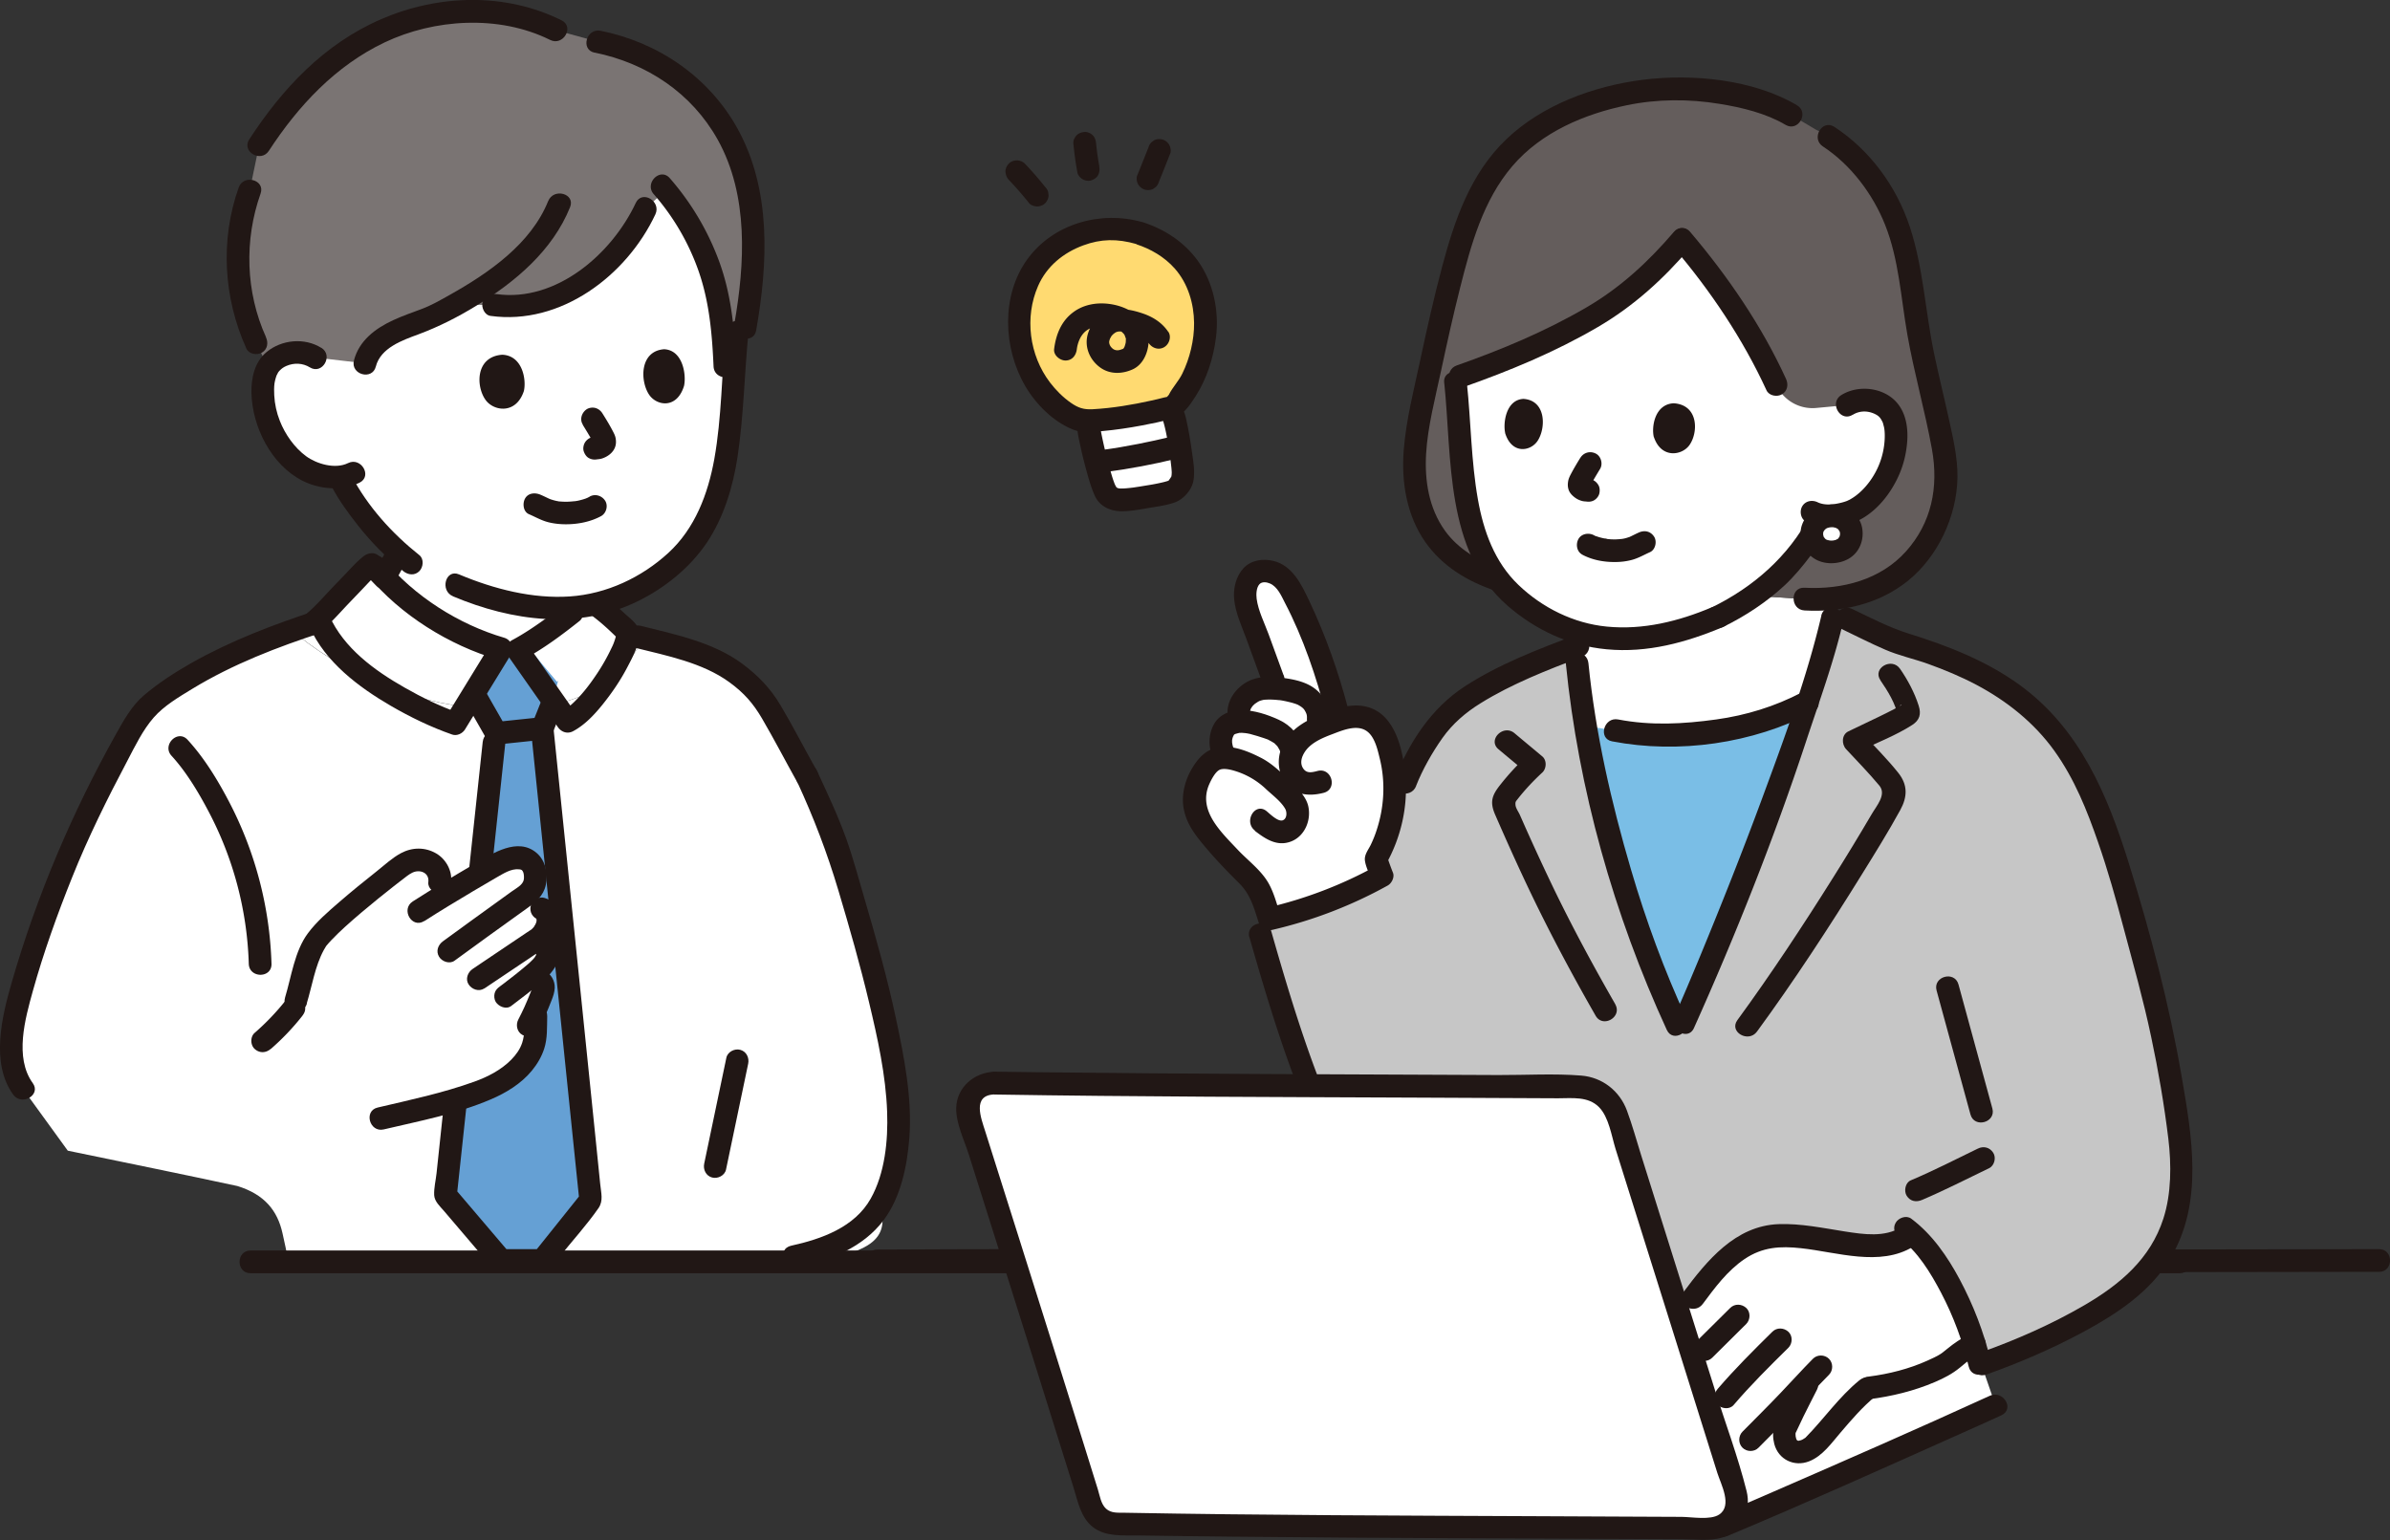
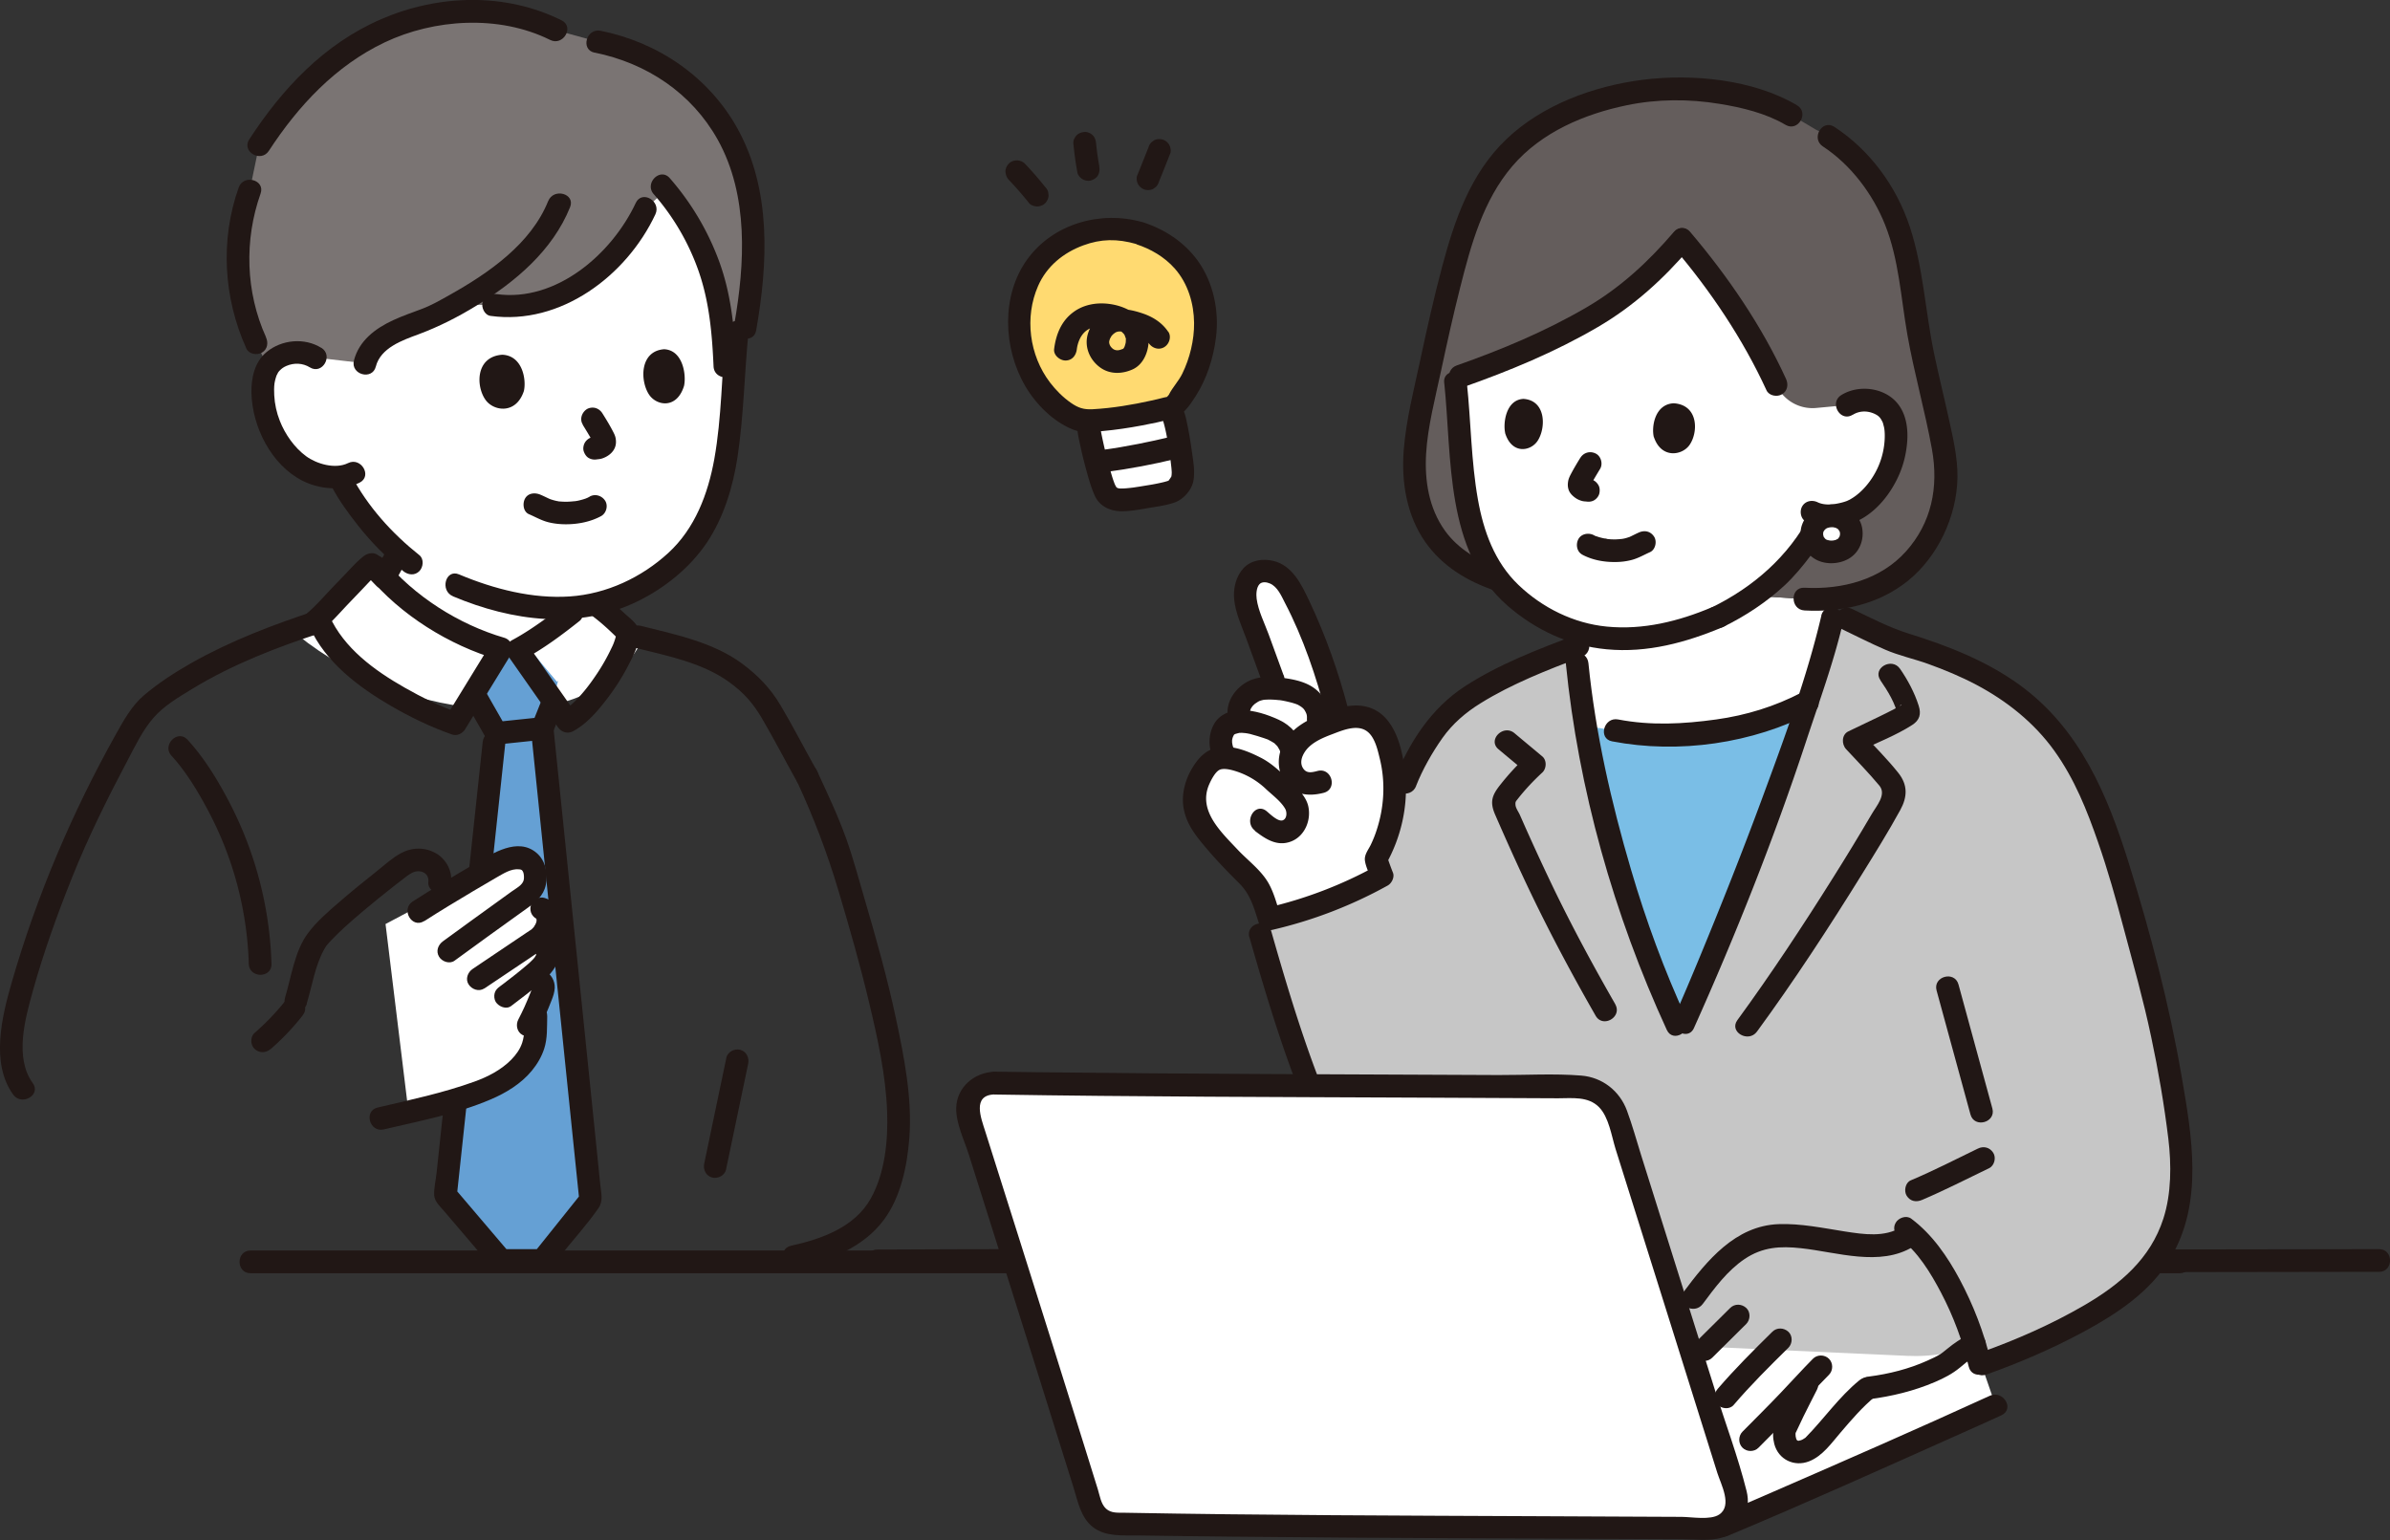
<svg xmlns="http://www.w3.org/2000/svg" id="_レイヤー_2" viewBox="0 0 260.92 168.15">
  <rect x="0" y="0" width="260.92" height="168.15" fill="#333333" stroke="none" />
  <defs>
    <style>.cls-1{fill:none}.cls-4{fill:#fff}.cls-9{fill:#211715}</style>
  </defs>
  <g id="_講師推し">
    <g id="group">
      <path class="cls-4" d="M80.49 36.19c-.37 3.66-.58 7.32-.85 10.69-.47 5.84-2.08 11.16-6.07 14.62-3.14 2.73-4.2 4.13-7.99 4.6.02.06.28.49.28.49.55 1.22.35 1.7 1.62 2.11.93.39 1.09 1.15 2.43 1.59-1.44 2.57-3.73 4.46-6.22 5.58-2.7 1.22-5.65 1.58-8.56 1.58-7.59-.01-15.15-2.56-21.53-7.26l-1.1-.86c.43-.18.83-.36 1.2-.54 2.22-1.09 2.84-1.93 4.12-4.04.48-.79 2.28-2.67 3.19-2.81 2.01-.3 2.3-1.34 1.04-3.04-1.19-1.23-2.21-2.51-3.18-3.85 0 0-1.1-1.59-1.57-2.51 0 0-.09-.21-.21-.5-1.43.12-2.94-.35-3.56-.7-2.09-1.18-3.11-2.93-3.78-4.2-.95-1.79-1.45-4.82-.69-6.62.25-.6.89-1.66 2.71-1.99.84-.15 1.86-.05 2.69.51 0 0-7.45-24.8 29.78-24.8 18.46 0 16.25 21.95 16.25 21.95z" />
      <path d="M72.66 20.8l-2.18 1.97c-2.77 6.03-9.64 11.57-16.6 10.52h-4.21c-.88.49-1.76.95-2.6 1.37-2.62 1.01-6.58 2.05-7.22 5.01l-5.39-.63c-.83-.56-1.85-.66-2.69-.51-1.46.27-2.16 1-2.51 1.59l-1.28-2.69c-2.38-5.14-2.65-11.3-.72-16.63l1.03-4.95c3.27-5.06 7.39-9.51 12.87-12.18.58-.28 1.17-.54 1.77-.78C48.51.68 55.27.52 60.7 3.3l4.55 1.25c7.26 1.4 12.66 6 15.25 12.28 2.2 5.33 2.08 12.16.87 18.91h-2.49c-.06-.6-.13-1.19-.23-1.79-.8-5.05-3.05-9.85-6.39-13.63" fill="#7a7473" />
      <path class="cls-9" d="M34.94 68.99c1.13-.89 2.09-2.02 3.08-3.06.64-.67 1.29-1.34 1.93-2.02.47-.5.93-.99 1.47-1.41h-1.75c.47.49.95.98 1.42 1.46.54.56 1.57.45 1.94-.25.44-.82.89-1.64 1.33-2.45.32-.59.15-1.35-.44-1.69s-1.37-.15-1.69.44c-.44.82-.89 1.64-1.33 2.45l1.94-.25c-.47-.49-.95-.98-1.42-1.46-.51-.52-1.23-.41-1.75 0s-.98.88-1.43 1.36c-.65.7-1.32 1.38-1.98 2.07-.99 1.04-1.95 2.17-3.08 3.06-.52.42-.43 1.32 0 1.75.52.52 1.22.42 1.75 0zm29.41-14.75l-.3.15c-.17.08.02-.04.06-.02-.02 0-.14.05-.17.06-.25.09-.51.16-.77.22-.13.03-.26.05-.39.07-.03 0-.25.04-.08.01s-.05 0-.08 0c-.28.03-.57.05-.85.05-.26 0-.52-.02-.79-.04-.21-.02.04-.01.05 0 0 0-.17-.03-.18-.03-.12-.02-.24-.05-.35-.08s-.22-.06-.33-.1c-.03 0-.29-.11-.15-.05.13.05-.09-.04-.11-.05-.3-.14-.6-.29-.91-.42-.59-.25-1.35-.2-1.69.44-.28.53-.19 1.42.44 1.69.68.29 1.33.67 2.05.86.64.17 1.32.24 1.98.24 1.31 0 2.68-.26 3.84-.89.57-.31.8-1.14.44-1.69s-1.09-.78-1.69-.44zM57.19 42.7c.29-1.2-.12-3.88-2.36-3.97-2.94.21-2.89 3.48-1.8 4.96.89 1.21 3.31 1.57 4.16-.99zm17.49-.58c.26-1.2-.13-3.9-2.18-3.99-2.69.2-2.63 3.49-1.63 4.97.82 1.21 3.03 1.59 3.81-.98zm-11.06 4.26c.21.34.42.68.62 1.02.22.37.44.74.62 1.13l-.12-.3a.9.9 0 01.08.28l-.04-.33v.13l.04-.33s-.01.06-.02.08l.12-.3s-.02.05-.04.08l.19-.25c-.07.09-.15.16-.24.23l.25-.19c-.07.05-.15.1-.23.13l.3-.12c-.1.04-.21.06-.32.08l.33-.04c-.19.02-.38.04-.57.08-.29.05-.6.32-.74.57-.16.27-.22.66-.12.95s.28.59.57.74c.31.16.61.19.95.12.03 0 .06 0 .09-.01l-.33.04c.26-.03.52-.04.77-.13.37-.13.71-.33.98-.61.43-.45.56-.98.45-1.58-.05-.3-.2-.57-.34-.84-.34-.65-.72-1.27-1.11-1.89-.17-.27-.43-.48-.74-.57s-.69-.04-.95.12c-.55.35-.82 1.11-.44 1.69z" />
      <path class="cls-9" d="M45.78 60.61c-2.99-2.38-5.63-5.3-7.41-8.68-.31-.59-1.14-.77-1.69-.44-.6.35-.76 1.1-.44 1.69.78 1.48 1.79 2.85 2.81 4.15 1.46 1.86 3.13 3.55 4.98 5.03.52.42 1.24.51 1.75 0 .43-.43.53-1.33 0-1.75zm3.68 4.5c6.44 2.71 13.74 3.7 20.21.51 2.94-1.45 5.64-3.63 7.48-6.35s2.89-6.14 3.38-9.46c.67-4.5.74-9.09 1.19-13.62.16-1.58-2.32-1.57-2.48 0-.46 4.62-.44 9.37-1.26 13.94-.69 3.81-2.11 7.57-5.02 10.24s-6.73 4.48-10.76 4.75-8.24-.79-12.09-2.41c-1.47-.62-2.11 1.78-.66 2.39z" />
      <path class="cls-9" d="M35.08 37.98c-1.83-1.14-4.32-.91-5.97.45-1.31 1.07-1.69 2.83-1.66 4.45.08 3.7 2.15 7.85 5.54 9.59 1.88.96 4.34 1.18 6.26.23 1.43-.71.17-2.84-1.25-2.14s-3.45.08-4.58-.75c-1.27-.93-2.3-2.4-2.87-3.86-.35-.88-.56-1.84-.61-2.79-.02-.43-.03-.89.03-1.32.03-.18.07-.36.12-.53.03-.11.06-.21.1-.31-.05.1-.05.1 0 0 .16-.34.19-.38.36-.56.21-.21.4-.35.72-.49.84-.36 1.78-.32 2.56.16 1.36.84 2.6-1.3 1.25-2.14zM64.91 5.74c5.68 1.15 10.6 4.41 13.45 9.52 3.38 6.08 2.97 13.53 1.8 20.16-.27 1.56 2.11 2.23 2.39.66 1.29-7.31 1.68-15.36-2.05-22.07-3.13-5.63-8.66-9.39-14.93-10.65-1.56-.31-2.22 2.07-.66 2.39z" />
      <path class="cls-9" d="M71.37 21.2a25.62 25.62 0 014.88 8.35c1.19 3.39 1.49 6.88 1.65 10.45.07 1.59 2.55 1.6 2.48 0-.18-3.89-.51-7.73-1.85-11.41a28.98 28.98 0 00-5.41-9.14c-1.05-1.2-2.8.56-1.75 1.75z" />
      <path class="cls-9" d="M69.41 22.15c-2.6 5.56-8.67 10.86-15.2 9.96-.67-.09-1.32.16-1.52.86-.17.58.2 1.43.86 1.52 7.65 1.06 14.86-4.39 18-11.09.67-1.43-1.46-2.69-2.14-1.25z" />
      <path class="cls-9" d="M59.85 21.94c-1.88 4.69-6.5 7.87-10.74 10.25-1 .56-2.01 1.15-3.09 1.55s-2.08.75-3.08 1.21c-1.94.89-3.75 2.24-4.3 4.41-.39 1.54 2 2.2 2.39.66.52-2.04 2.89-2.87 4.66-3.52 2.22-.83 4.29-1.88 6.31-3.12 4.27-2.62 8.32-6.01 10.24-10.77.59-1.48-1.8-2.12-2.39-.66zM29.04 36.81c-2.23-4.92-2.39-10.61-.59-15.68.53-1.5-1.86-2.15-2.39-.66-2.04 5.73-1.66 12.07.84 17.59.28.61 1.16.75 1.69.44.63-.36.72-1.09.44-1.69zm.31-20.34c3.2-4.91 7.28-9.29 12.64-11.84s12.46-3.06 18.07-.27c1.42.71 2.68-1.43 1.25-2.14-6.15-3.06-13.45-2.83-19.69-.13s-10.81 7.6-14.41 13.13c-.87 1.34 1.27 2.58 2.14 1.25z" />
-       <path class="cls-4" d="M98.08 121.41c-.19-4.31-1.55-10.52-2.24-13.23-1.75-6.83-2.88-10.48-4.36-15.39-.63-2.08-2.23-5.55-3.37-8.03-2.04-3.64-4.35-8.16-5.3-9.11-3.49-3.5-5.33-3.92-10.32-5.38-.47-.14-1.58-.42-2.26-.59-1.41 2.88-3.86 4.99-6.55 6.2-2.7 1.22-5.65 1.58-8.56 1.58-7.59-.01-15.15-2.56-21.53-7.26l-1.19-.94-.51-.4c-6.16 2.19-11.6 4.83-15.43 8.05-1.64 1.37-3.66 5.58-6.08 10.32-3.17 6.19-6 14-7.87 20.23-.87 3.09-2.23 8.55 0 11.43 0 0 2.13 2.93 4.89 6.74 6.43 1.33 12.81 2.63 18.52 3.86 2.96.92 4.37 2.68 4.92 5.15.21.93.43 1.98.67 3.13h52.5c1.65-.35 7.23-.56 7.23-.56 7.17-1.52 4.44-4.75 5.23-6.41.97-2.04 1.63-5.94 1.59-7.36-.02-.67.05-1.35.02-2.02z" />
      <path d="M57.87 138.1c1.87-2.03 4.27-4.75 5.82-6.93.53-.75.99-1.16 1.04-1.72.06-.63-.04-1.22-.13-2.19-1.11-12.05-2.75-30.88-4.87-48.46.03-.71.26-1.41.49-2.1.3-.91.94-2.98.61-2.24-.34-.4-.68-.79-.99-1.17-.55-.66-1.05-1.25-1.39-1.68h-4.14c-.35.43-.84 1.02-1.39 1.68-.22.26-.45.53-.69.81.18.93.53 1.93.75 2.86.04.19.09.36.14.55.1.4.21.81.21 1.22-1.54 16.19-3.52 36.19-4.9 50.04-.05.53-.1 1.08.13 1.57.2.43.54.84.84 1.24 1.75 2.36 3.7 4.56 5.76 6.59.3.29.84.62 1.29.65.5.04 1.09-.33 1.41-.68 0-.01.02-.02.03-.03z" fill="#65a0d4" />
      <path class="cls-9" d="M52.7 80.99l-2.61 24.38c-.61 5.66-1.21 11.31-1.82 16.97-.2 1.91-.41 3.83-.61 5.74-.08.77-.3 1.63-.26 2.41.04.69.63 1.21 1.05 1.7l2.66 3.12 2.39 2.81c.59.69 1.18.74 2.05.74 1.18 0 2.45.14 3.62 0 .94-.11 1.38-.97 1.93-1.66 1.4-1.75 2.96-3.46 4.24-5.3.55-.8.28-1.67.19-2.59l-.52-5.11c-.56-5.44-1.12-10.88-1.67-16.31-.95-9.28-1.9-18.56-2.86-27.85-.02-.17-.03-.33-.05-.5-.16-1.57-2.64-1.59-2.48 0 .6 5.81 1.19 11.62 1.79 17.43.95 9.22 1.89 18.44 2.84 27.66l.66 6.39.36-.88-5.28 6.6.88-.36h-4.49l.88.36c-2.02-2.38-4.05-4.75-6.07-7.13l.36.88c.6-5.56 1.19-11.13 1.79-16.69l2.85-26.64.66-6.17c.17-1.58-2.31-1.57-2.48 0zm16.62-10.27c3.47.87 7.36 1.62 10.3 3.76 1.61 1.17 2.61 2.32 3.58 3.98 1.33 2.28 2.55 4.63 3.83 6.93.78 1.39 2.92.14 2.14-1.25-1.33-2.37-2.57-4.8-3.96-7.14-1.09-1.84-2.45-3.25-4.17-4.53-3.16-2.35-7.32-3.2-11.07-4.14-1.55-.39-2.2 2-.66 2.39zm-29.19-7.9c3.58 4.33 8.9 7.63 14.25 9.2l-.74-1.82c-1.67 2.73-3.34 5.46-5.02 8.18l1.4-.57c-2.03-.71-3.99-1.68-5.85-2.74-3.29-1.87-6.63-4.3-8.22-7.85-.21-.47-.92-.72-1.4-.57-4.69 1.53-9.36 3.31-13.66 5.74-1.81 1.03-3.58 2.17-5.17 3.52-1.33 1.13-2.23 2.75-3.07 4.26-4.76 8.51-8.62 17.59-11.33 26.95-1.09 3.76-2.39 8.92.12 12.39.93 1.28 3.07.04 2.14-1.25-2.03-2.8-.83-7.05.01-10.08 1.17-4.2 2.66-8.34 4.28-12.38 1.75-4.38 3.84-8.59 6.04-12.75.84-1.6 1.68-3.35 2.88-4.72 1.12-1.28 2.74-2.23 4.18-3.11 4.43-2.7 9.32-4.58 14.24-6.18l-1.4-.57c1.71 3.82 5.34 6.55 8.87 8.6 2.12 1.23 4.37 2.32 6.69 3.13.52.18 1.13-.12 1.4-.57 1.67-2.73 3.34-5.46 5.02-8.18.42-.69.01-1.6-.74-1.82-4.97-1.45-9.84-4.54-13.16-8.56-1.02-1.23-2.76.53-1.75 1.75z" />
      <path class="cls-9" d="M27.35 139.01h210.61c1.59 0 1.6-2.48 0-2.48H27.35c-1.59 0-1.6 2.48 0 2.48z" />
      <path class="cls-9" d="M87.01 138.41c3.55-.78 7.22-2.2 9.47-5.21 1.86-2.49 2.55-5.87 2.79-8.91.34-4.37-.56-8.85-1.46-13.1s-2.13-8.64-3.38-12.9c-.66-2.24-1.26-4.51-2.04-6.71-.91-2.54-2.08-5-3.21-7.45-.67-1.45-2.8-.19-2.14 1.25 1.79 3.88 3.26 7.72 4.48 11.81s2.38 8.14 3.36 12.26c.93 3.89 1.83 7.95 1.97 11.96.11 3.12-.24 6.69-1.79 9.45-1.76 3.14-5.38 4.42-8.7 5.15-1.55.34-.9 2.73.66 2.39zm-7.71-22.93c-.81 3.85-1.61 7.71-2.42 11.56-.14.65.19 1.34.86 1.52.61.17 1.38-.21 1.52-.86.81-3.85 1.61-7.71 2.42-11.56.14-.65-.19-1.34-.86-1.52-.61-.17-1.38.21-1.52.86z" />
      <path class="cls-1" d="M28.49 113.78c.08 1.19.58 2.31 1.1 3.38 1.71 3.5 3.8 6.81 6.22 9.86" />
      <path class="cls-9" d="M29.56 114.53c1.24-1.08 2.38-2.27 3.4-3.56.21-.27.36-.52.36-.88 0-.3-.13-.67-.36-.88s-.55-.38-.88-.36c-.31.01-.68.11-.88.36a26.617 26.617 0 01-3.4 3.56c-.49.43-.47 1.32 0 1.75.52.48 1.23.46 1.75 0zm31.98-48.46l-.15.12c-.06.04-.28.21-.02.01-.08.06-.16.12-.24.19-.47.36-.95.72-1.43 1.06-1.22.88-2.48 1.74-3.81 2.45-.56.3-.82 1.16-.44 1.69 1.82 2.6 3.64 5.19 5.45 7.79.39.56 1.06.79 1.69.44 1.26-.68 2.29-1.78 3.18-2.88 1.03-1.28 1.96-2.64 2.72-4.1.57-1.08 1.29-2.41 1.32-3.67.02-.93-1.05-1.66-1.68-2.25-.74-.69-1.53-1.31-2.35-1.9-.54-.4-1.38-.09-1.69.44-.37.63-.1 1.3.44 1.69 1.15.84 2.17 1.81 3.17 2.81l-.36-.88c-.02.27.05-.21 0-.04-.02.08-.03.15-.05.23-.04.17-.09.34-.14.51-.15.46-.23.65-.41 1.01-.45.95-.97 1.87-1.55 2.74s-1.17 1.68-1.86 2.44c-.66.72-1.22 1.27-2 1.7l1.69.44c-1.82-2.6-3.64-5.19-5.45-7.79l-.44 1.69c2.19-1.17 4.21-2.68 6.15-4.22.52-.42.43-1.32 0-1.75-.52-.52-1.22-.42-1.75 0z" />
      <path class="cls-4" d="M42.08 100.89s11.88-6.34 12.67-6.63 2.51-2.41 3.19-.04c.67 2.37-.4 3.46-.4 3.46s1.72.79 1.82 2.62c.1 1.83.35 2.38.3 3.66-.05 1.29-.69 3.32-.54 3.61.15.3-.35 2.87-.59 5.25-.25 2.38-2.38 5.2-5.54 5.89-3.17.69-8.47 2.08-8.47 2.08l-2.43-19.9z" />
      <path class="cls-9" d="M33.49 109.55c.58-1.91.9-4.06 1.86-5.83.07-.13.14-.25.22-.37.12-.2.04-.07.06-.09.17-.21.35-.41.54-.61.48-.51.98-.98 1.49-1.45 1.18-1.07 2.4-2.09 3.63-3.09.55-.45 1.11-.89 1.67-1.33.21-.16.42-.33.63-.49.08-.06.16-.13.25-.19.05-.04.1-.08.15-.11.14-.11-.18.14-.06.04.34-.26.69-.56 1.08-.75.84-.41 1.89.01 1.75 1.04-.08.66.63 1.24 1.24 1.24.74 0 1.15-.57 1.24-1.24.16-1.23-.55-2.51-1.6-3.13-1.22-.72-2.64-.7-3.87-.04-.95.51-1.81 1.31-2.65 1.98-1.39 1.1-2.77 2.22-4.11 3.38-1.2 1.04-2.45 2.11-3.4 3.39-1.45 1.95-1.8 4.74-2.49 7.01-.46 1.53 1.93 2.18 2.39.66zm19.36-1.61c1.14-.77 2.29-1.54 3.43-2.3l2.22-1.49c.47-.31.98-.61 1.38-1.01.69-.69 1.17-1.66 1.18-2.65 0-.52-.14-1.06-.39-1.51-.23-.4-.5-.67-.93-.84-.09-.04-.19-.07-.28-.1-.61-.21-1.38.24-1.52.86-.16.69.21 1.29.86 1.52l.28.1-.55-.32c-.15-.19 0 0 0 .02l.05.09c-.05-.12-.06-.14-.03-.06 0 0 .08.27.03.08s0 .12 0 .14c0 .06-.03.24.02-.03-.01.07-.03.13-.04.2s-.05.13-.06.2c.05-.23 0 .02-.05.09s-.25.38-.1.2c-.1.13-.22.23-.33.35-.13.14.25-.17.07-.05-.41.26-.82.55-1.23.82l-4.18 2.81c-.36.24-.72.48-1.08.73-.54.36-.82 1.11-.44 1.69.34.53 1.12.83 1.69.44z" />
      <path class="cls-9" d="M46.32 100.57c1.75-1.13 3.54-2.2 5.33-3.27.87-.52 1.74-1.03 2.61-1.53.73-.41 1.53-.94 2.4-.86.3.03.35.07.47.34.06.14.11.6.04.85-.14.54-.81.88-1.32 1.24-1.5 1.08-3 2.16-4.5 3.25-.99.72-1.99 1.44-2.98 2.17-.54.39-.81 1.08-.44 1.69.31.53 1.15.84 1.69.44 2.63-1.91 5.25-3.83 7.9-5.71.95-.68 1.81-1.35 2.07-2.57s-.03-2.65-1-3.48c-2.06-1.77-4.83.05-6.73 1.16-2.29 1.34-4.57 2.7-6.8 4.13-1.33.86-.1 3 1.25 2.14zm12.16 3.54c.04.06.07.12.1.18-.06-.15-.07-.16-.03-.04.02.11.02.11 0 0-.01-.11-.02-.11-.01 0 0 .14 0 .1.02-.1-.01.05-.02.1-.04.15-.05.22.13-.23 0-.02-.05.08-.1.17-.15.25-.12.19.18-.21.03-.03-.07.08-.13.16-.21.24-.35.37-.75.7-1.14 1.02-.48.4-.98.8-1.48 1.18-.05.04-.1.08-.16.12-.17.13.26-.2 0 0-.11.08-.22.17-.32.25-.17.13-.35.26-.52.39-.27.2-.48.4-.57.74-.08.3-.04.69.12.95.33.51 1.14.86 1.69.44 1.08-.81 2.15-1.63 3.18-2.5.4-.34.81-.68 1.14-1.09s.64-.84.77-1.36c.18-.7.05-1.4-.3-2.02-.32-.56-1.13-.8-1.69-.44s-.79 1.09-.44 1.69z" />
      <path class="cls-9" d="M58.22 108.12s.22.15.05.01c-.2-.16.07.12-.09-.1s0 0 0 .01c0 0-.12-.31-.07-.15s-.03-.17-.02-.17v.13c0 .05-.02.2.01-.04s0-.07 0-.01c-.08.36-.24.71-.38 1.05-.04.1-.08.2-.12.29-.03.06-.05.12-.08.19-.06.15.1-.22.03-.07l-.3.69c-.21.45-.42.9-.66 1.35-.31.57-.16 1.37.44 1.69.57.3 1.37.17 1.69-.44.57-1.07 1.05-2.19 1.49-3.32.18-.45.33-.89.35-1.38.03-.78-.41-1.52-1.1-1.88-.57-.3-1.37-.17-1.69.44-.3.57-.17 1.37.44 1.69z" />
      <path class="cls-9" d="M57.25 110.96c-.02.96.07 1.95-.24 2.88-.23.71-.67 1.32-1.19 1.85-1.11 1.13-2.57 1.88-4.05 2.41-3.41 1.23-7.01 1.99-10.54 2.82-1.55.36-.89 2.75.66 2.39 3.9-.92 7.98-1.69 11.69-3.28 1.67-.71 3.31-1.71 4.48-3.13.59-.72 1.06-1.51 1.35-2.4.37-1.14.3-2.35.33-3.54.04-1.59-2.44-1.59-2.48 0z" />
    </g>
    <g id="group-2">
      <path class="cls-4" d="M183.04 111.82c-1.82-3.93-2.88-6.47-3.78-9.07-1.81-5.23-6.24-18.83-7.23-32.1.11-.04.21-.08.32-.12 0 0 .79-.52 1.63-1.07 1.46.26 2.99.34 4.62.23.82-.05 1.6-.14 2.37-.27 1.99-.33 4.66-1.24 6.55-2.05a27.08 27.08 0 003.91-2.33l5.57.36c1.22.08 2.37.05 3.46-.08l-.42 2.23c-1.12 4.86-2.76 9.12-4.12 13.27-3.15 9.63-9.83 25.85-12.05 30.79l-.82.21z" />
      <path class="cls-1" d="M203.01 18.45c3.25 3.08 4.81 6.56 5.81 10.81.5 2.14.68 4.34.51 6.52-.19 2.35-.44 7.89-2.23 10.82m-8.12-31.23c-5.45-3.97-10.53-4.98-15.63-4.79-8.07.3-14.6 3.34-19.02 8.4-2.55 2.93-4.41 7.2-5.15 11.02-.69 3.59-.77 9.03.1 13.56" />
      <path class="cls-9" d="M236.96 138.89c6.55 0 13.11-.02 19.66-.03h3.11c1.59 0 1.6-2.48 0-2.48-6.61 0-13.23.02-19.84.03h-2.93c-1.59 0-1.6 2.48 0 2.48zm-141.16.01c4.08 0 8.17-.02 12.25-.04h2.08c1.59 0 1.6-2.48 0-2.48-4.15 0-8.31.02-12.46.04h-1.88c-1.59 0-1.6 2.48 0 2.48z" />
      <path class="cls-4" d="M121.35 54.37c-.4-.22-.62-.51-.8-.96-.7-1.77-1.69-5.98-1.71-6.85 0 0 .01-.25.03-.6 2.99-.12 6.66-.84 8.73-1.41l.3.53c.43.31 1.11 4.54 1.24 6.36.03.38-.03.85-.08.95-.14.31-.61 1.08-1.1 1.26-.93.35-3.51.73-4.83.89-.5.06-1.27.08-1.72-.14l-.06-.03z" />
      <path d="M124.38 25.48c.31.1.63.21.95.34.79.33 2.79 1.19 4.34 3.33 1.36 1.87 1.66 3.72 1.79 4.63.31 2.11-.07 3.76-.32 4.8-.43 1.77-1.09 3-1.31 3.4-.59 1.06-1.23 1.87-1.75 2.43-2.06.62-6.57 1.54-9.9 1.56-2.06-.43-4.45-2.96-5.32-4.59-.63-1.18-1.2-2.44-1.45-3.76-.39-2.05-.14-3.71.01-4.45.21-1.04.72-3.34 2.66-5.26 1.38-1.36 2.92-1.97 3.64-2.24.38-.15 1.12-.42 2.11-.58.39-.06 2.26-.32 4.53.38z" fill="#ffda71" />
      <path class="cls-9" d="M124.06 26.67c1.51.49 3.05 1.35 4.21 2.67 1.42 1.62 2.07 3.79 2.09 5.92.02 1.87-.47 3.87-1.29 5.54-.4.82-1.08 1.51-1.47 2.31-.04.07-.4.38 0 .15-.14.08-.36.1-.52.14-.45.12-.91.23-1.37.33-2.11.47-4.26.83-6.42.95-.98.05-1.57-.14-2.38-.7-.86-.6-1.65-1.39-2.28-2.22-2.26-2.97-2.8-7.12-1.3-10.54.94-2.15 2.76-3.63 4.93-4.43 1.93-.71 3.69-.75 5.82-.14 1.53.44 2.19-1.95.66-2.39-4.56-1.31-9.78.15-12.61 4.08s-2.64 9.65-.19 13.83c1.16 1.98 3.08 3.9 5.23 4.74 1.04.4 2.14.26 3.23.15 1.41-.13 2.82-.34 4.21-.6 1.09-.2 2.18-.43 3.24-.72 1.3-.35 1.98-1.4 2.69-2.5 1.22-1.91 1.93-4.16 2.21-6.4.36-2.87-.27-5.98-1.97-8.35-1.5-2.08-3.63-3.46-6.04-4.24-1.52-.49-2.17 1.9-.66 2.39zm-3.39 24.87c2.64-.35 5.26-.84 7.85-1.48.63-.15 1.07-.9.86-1.52s-.85-1.03-1.52-.86c-1.2.29-2.41.55-3.62.79-.64.12-1.27.24-1.91.35l-.93.15c-.16.02-.32.05-.48.07-.05 0-.52.07-.25.04-.64.09-1.27.51-1.24 1.24.03.6.55 1.33 1.24 1.24z" />
      <path class="cls-9" d="M117.6 46.56c.02.7.19 1.42.34 2.1.2.95.44 1.9.7 2.84.24.88.5 1.77.87 2.6.55 1.23 1.76 1.74 3.05 1.72 1.03-.02 2.08-.23 3.09-.4.86-.14 1.77-.27 2.59-.56.98-.35 1.9-1.39 2.06-2.44s-.03-2.05-.17-3.06-.3-2.02-.51-3.01c-.15-.68-.29-1.67-.85-2.15-.51-.44-1.25-.5-1.75 0-.45.45-.51 1.31 0 1.75-.02-.02-.18-.32-.06-.06-.1-.22-.07-.19 0 0 .09.3.17.59.24.9.18.77.31 1.55.43 2.33.03.17.05.35.08.52 0-.03.05.39.03.22s.03.23.03.21l.12 1.05c.01.16.03.33.03.49 0 .1-.02.23-.01.33-.02-.15-.05.22.03-.02.07-.22-.04.07-.06.1-.04.07-.08.14-.13.21-.14.21-.08.11-.05.07-.02.03-.2.3-.14.17l-.1.06c.13-.05.16-.06.08-.04-.07.03-.15.05-.22.07-.14.04-.28.08-.42.11-.43.1-.87.19-1.3.26l-1.28.21c-.22.03-.45.07-.67.1-.03 0-.25.03-.04 0-.11.02-.22.03-.34.04-.34.04-.87.08-1.1.04a.609.609 0 01-.31-.13c.08.07-.1-.2-.02-.04-.02-.04-.18-.39-.09-.17-.28-.67-.47-1.39-.66-2.09-.25-.9-.48-1.81-.68-2.73-.08-.37-.16-.75-.23-1.13-.02-.14-.04-.28-.07-.42.06.42 0 .02 0-.08-.05-1.59-2.53-1.6-2.48 0zm7.78-30.47c-.41 1.04-.82 2.07-1.24 3.1-.11.28-.02.71.12.95s.44.5.74.57c.32.07.67.06.95-.12l.25-.19c.15-.15.26-.34.32-.55.42-1.03.83-2.06 1.24-3.1.11-.28.02-.7-.12-.95s-.44-.5-.74-.57c-.32-.07-.67-.06-.95.12l-.25.19c-.15.15-.26.34-.32.55zm-5.36 2.09c-.1-.53-.18-1.06-.25-1.59l.04.33c-.06-.42-.1-.84-.15-1.27-.03-.34-.12-.63-.36-.88-.21-.21-.57-.38-.88-.36s-.65.12-.88.36c-.21.23-.39.55-.36.88.1 1.07.25 2.13.44 3.18.05.29.32.6.57.74.27.16.66.22.95.12s.59-.28.74-.57c.16-.31.19-.61.12-.95zm-5.91 2.24a38.6 38.6 0 00-2.22-2.55c-.22-.23-.56-.36-.88-.36s-.67.13-.88.36-.38.55-.36.88.13.63.36.88a38.6 38.6 0 012.22 2.55c.19.23.59.36.88.36.3 0 .67-.13.88-.36s.38-.55.36-.88l-.04-.33a1.23 1.23 0 00-.32-.55zm13.45 15.84c-.69-1.04-1.7-1.67-2.87-2.06s-2.59-.68-3.76-.19c-1.01.42-1.8 1.32-2.14 2.36-.46 1.41.13 2.88 1.3 3.74 1.06.78 2.41.74 3.56.22s1.71-1.85 1.75-3.08c.06-2.44-2.17-3.8-4.33-4.07-1.32-.17-2.72.06-3.82.85-1.37.97-1.97 2.47-2.17 4.09-.08.66.63 1.24 1.24 1.24.74 0 1.16-.57 1.24-1.24.08-.63.34-1.36.83-1.84s1.18-.68 1.84-.68c.16 0 .32 0 .48.02.08 0 .16.01.24.02-.06 0-.2-.04.04.01.32.07.64.14.95.27-.2-.08.21.11.24.13.07.04.32.21.26.16-.05-.04.2.19.25.25.13.14-.09-.14.01.01.05.08.1.16.14.24-.11-.2.05.18.07.24.01.04.02.23 0 .03v.19c0 .03-.02.3 0 .16s-.02.11-.03.14c-.02.09-.04.17-.07.25 0 .03-.1.27-.05.15-.07.16-.22.27 0 .12a.9.9 0 01-.28.14c-.32.12-.51.15-.76.07-.15-.05-.28-.14-.43-.32-.15-.19-.23-.43-.19-.64.01-.07.13-.39.07-.26s.13-.22.16-.27c.02-.03.16-.21.07-.1-.08.1.05-.05.06-.05l.17-.17c-.15.13.14-.08.15-.09 0 0 .18-.08.08-.05-.09.04.2-.05.23-.06-.15.03.08 0 .09 0 .1 0 .2 0 .31.02.44.05.88.15 1.31.28s.63.2.99.42c.07.05.15.09.22.14.07.05.07.05 0 0l.1.08.18.18c.16.17-.03-.06.12.15.37.55 1.09.8 1.69.44.55-.32.82-1.14.44-1.69z" />
      <path d="M187.63 79.76l-.46.06c-3.61.64-7.3.63-10.85-.08 0 0-1.46-.21-3.04-.44l-.18-.03c1.72 10.17 4.74 19.39 6.16 23.48.9 2.59 1.95 5.12 3.76 9.02l.84-.16c2.22-4.94 8.9-21.16 12.05-30.79.45-1.37.92-2.74 1.4-4.15-3 1.59-6.28 2.62-9.68 3.08z" fill="#7abee6" />
      <path d="M172.18 72.4c1.23 12.69 5.35 25.35 7.08 30.35.9 2.59 1.95 5.12 3.76 9.02l.84-.16c2.22-4.94 8.9-21.16 12.05-30.79 1.42-4.34 3.15-8.8 4.27-13.93.69.33 1.39.66 1.39.66l4.98 2.37c7.93 2.32 14.51 5.24 19.02 11.75 4.09 5.91 6.68 16.45 7.84 20.73 1.19 4.42 2.44 8.89 3.31 14 .48 2.66 1.38 8.05 1.43 10.05.05 1.6-.23 5.18-.68 6.63-.78 2.5-2.02 5.19-5.21 7.75-4.52 3.63-11.8 6.66-15.76 8.06h-35.88s-12.22-10.03-22.8-18.73c-8.09-6.64-15.22-12.5-15.22-12.5-1.9-5.02-3.55-10.56-5-15.64l15.8-16.53c.61-1.62 1.8-3.45 2.46-4.67.89-1.63 2.69-3.4 3.81-4.21 3.17-2.32 8.51-4.49 12.36-5.95.08 1.01.15 1.75.15 1.75" fill="#c6c6c6" />
      <path d="M163.48 63.27c-3.5-1.16-5.99-3.03-7.52-5.87-1.94-3.64-1.78-7.71-.97-11.75.95-4.69 2.15-10.34 3.33-14.99 1.82-7.1 3.36-10.85 6.99-14.57 3.25-2.97 9.98-6.52 18.02-6.36 4.91.1 8.35 1.06 11.64 2.48l.59.35s1.1.65 2.73 1.62c4.3 2.06 7.03 6.4 8.34 9.21 1.74 3.75 2.09 9.26 2.92 13.57.99 5.12 2.05 8.63 2.75 12.93.45 2.82-.04 6.28-1.99 9.37-2.64 4.18-7.15 6.54-13.32 6.14l-33.51-2.14z" fill="#645d5c" />
      <path class="cls-4" d="M187.51 67.37c-1.89.82-4.56 1.72-6.55 2.05-.77.13-1.56.22-2.37.27-5.09.32-9.26-1.12-13.15-4.46-3.71-3.19-5.23-8.12-5.69-13.53-.28-3.28-.5-6.86-.9-10.43 4.11-1.44 7.13-2.55 11.61-4.82 6.42-3.25 9.24-5.66 13.16-10.27 3.1 3.62 7.78 10.26 10.29 15.81a4.34 4.34 0 004.38 2.55l3.33-.31c.77-.52 1.71-.62 2.49-.48 1.69.3 2.29 1.28 2.53 1.84.71 1.67.26 4.49-.61 6.15-.62 1.17-1.55 2.8-3.49 3.91-.61.35-2.15.82-3.55.64l-.28.54c-.41.8-1.36 2.2-1.36 2.2-.98 1.37-2.02 2.66-3.29 3.91 0 0-2.62 2.54-6.54 4.44m20.91 80.66c-6.67-.3-16.79-.76-23.99-1.09 1.95 6.23 3.8 12.13 5.08 16.21.43 1.38-.24 2.77-1.41 3.38l-.29.15c.2-.09.41-.17.41-.17 6.11-2.55 25.88-11.33 29.63-13.06l-2.31-6.68s-3.02 1.44-7.12 1.25z" />
-       <path class="cls-4" d="M203.88 151.58c-2.1 1.69-3.68 3.98-5.86 6.24-.31.33-1.59 1.18-2.58.42-.65-.5-.74-1.76-.51-2.27 1.28-2.79 1.8-3.64 2.75-5.59-1.16 1.22-2.06 2.24-3.43 3.63-.47.47-.93.94-1.4 1.41l-1.75 1.77s-1.24 1.32-2.58 2.76c-1.43-4.57-3.27-10.42-5.12-16.33 1.68-2.1 3.15-4.48 5.2-6.28 1.46-1.28 3.24-2.26 5.17-2.43.8-.07 1.6 0 2.4.08 1.52.16 3.03.35 4.54.59 2.74.44 5.81.95 8-.91 2.84 2.51 5.42 7.47 6.84 12.1-.57.29-.95.5-1.47.86-.32.22-1.34 1.12-1.67 1.3-2.83 1.54-5.68 2.25-8.36 2.58" />
      <path class="cls-9" d="M209.85 131c2.49-1.06 4.88-2.29 7.31-3.46.58-.28.79-1.16.44-1.69-.39-.6-1.07-.75-1.69-.44-2.43 1.18-4.82 2.41-7.31 3.46-.6.25-.77 1.18-.44 1.69.4.62 1.05.72 1.69.44zm1.57-22.86c1.23 4.51 2.47 9.02 3.7 13.54.42 1.53 2.81.88 2.39-.66-1.23-4.51-2.47-9.02-3.7-13.54-.42-1.53-2.81-.88-2.39.66zm-3.8 25.82c-1.88 1.16-4.14.81-6.22.49-2.35-.37-4.84-.89-7.23-.8-4.73.18-7.82 3.98-10.42 7.47-.95 1.28 1.2 2.51 2.14 1.25 1.32-1.78 2.7-3.65 4.57-4.91 1.96-1.32 3.89-1.43 6.17-1.18 3.91.42 8.61 2.06 12.25-.18 1.35-.83.11-2.98-1.25-2.14zm-18.73 8.84l-3.71 3.68c-.46.46-.49 1.3 0 1.75s1.26.49 1.75 0l3.71-3.68c.46-.46.49-1.3 0-1.75s-1.26-.49-1.75 0zm.38 10.59c1.87-2.19 3.92-4.22 5.97-6.24.46-.46.49-1.3 0-1.75s-1.26-.49-1.75 0c-2.05 2.02-4.09 4.05-5.97 6.24-.42.49-.52 1.27 0 1.75.46.42 1.3.53 1.75 0zm2.71 4.67c1.38-1.39 2.77-2.77 4.12-4.19 1.19-1.25 2.35-2.54 3.57-3.77.47-.48.47-1.28 0-1.75s-1.28-.48-1.75 0c-1.22 1.23-2.37 2.52-3.57 3.77-1.35 1.42-2.75 2.8-4.12 4.19-.47.48-.47 1.28 0 1.75s1.28.48 1.75 0zm12.07-5.29c2.49-.32 4.9-.9 7.21-1.89.98-.42 1.87-.88 2.7-1.56.17-.13.33-.27.5-.41.08-.07.16-.13.24-.2.16-.13-.14.1-.02.02.48-.33.99-.62 1.51-.89.6-.3.77-1.14.44-1.69-.35-.61-1.09-.75-1.69-.44-.85.43-1.61.94-2.34 1.54l-.45.36c-.03.03-.17.13-.06.05l-.21.15c-.46.3-.98.52-1.48.75-2 .9-4.19 1.45-6.36 1.73-.66.08-1.24.51-1.24 1.24 0 .6.57 1.32 1.24 1.24z" />
      <path class="cls-9" d="M207.4 135.19c1.98 1.48 3.38 3.8 4.51 5.95 1.34 2.55 2.35 5.27 3.02 8.07.37 1.55 2.76.89 2.39-.66-.73-3.08-1.89-6.08-3.38-8.87-1.34-2.5-3-4.92-5.29-6.63-.54-.4-1.38-.09-1.69.44-.37.63-.09 1.29.44 1.69zm-11.15 15.3c-.5.99-1.01 1.97-1.5 2.96-.35.72-.77 1.46-1.03 2.22-.21.62-.18 1.36-.02 1.98.45 1.71 2.19 2.54 3.82 1.89 1.46-.58 2.43-1.99 3.42-3.14 1.19-1.39 2.38-2.79 3.8-3.95.52-.42.44-1.31 0-1.75-.51-.51-1.23-.42-1.75 0-2.23 1.82-3.87 4.22-5.88 6.26-.03.03-.21.16-.07.06.15-.11-.16.09-.19.11-.06.04-.29.14-.1.06-.05.02-.11.04-.17.06-.02 0-.25.06-.13.04.17-.03-.37.05-.11.02 0 0-.19-.05-.09-.02s-.09-.05-.09-.05c.12.07-.06-.11.05.06-.04-.06-.07-.12-.11-.19.06.11.03.09 0-.01s-.06-.22-.08-.33c.04.24 0-.07 0-.16 0-.05.01-.1 0-.15 0 .03-.06.21-.01.1.02-.04.02-.09.03-.13.06-.18-.06.12.04-.08.27-.57.53-1.14.81-1.71.48-.98.98-1.94 1.47-2.91.3-.6.16-1.34-.44-1.69-.55-.32-1.39-.16-1.69.44zm-7.69 17.22c8.51-3.56 16.93-7.36 25.35-11.12 1.53-.68 3.05-1.36 4.57-2.06s.19-2.8-1.25-2.14c-7.86 3.6-15.78 7.06-23.71 10.51-1.87.81-3.74 1.63-5.63 2.42-1.45.61-.81 3 .66 2.39z" />
      <path class="cls-4" d="M108.55 118.26c15.56.26 51.08.34 63.76.42 1.93.01 3.63 1.26 4.21 3.1 3.02 9.54 9.8 31.15 13 41.37.58 1.84-.8 3.7-2.73 3.7-13.74-.05-50.77-.18-65.01-.47a2.83 2.83 0 01-2.66-2c-2.81-9.08-10.02-31.96-13.34-42.41-.59-1.86.82-3.75 2.77-3.71z" />
      <path class="cls-9" d="M108.55 119.5c15.48.25 30.97.27 46.45.34 3.58.02 7.17.03 10.75.05 1.44 0 2.88.01 4.33.02 1.55 0 3.3-.24 4.49.97 1.07 1.09 1.36 3.12 1.8 4.55l1.71 5.44 3.84 12.21c1.28 4.07 2.56 8.16 3.84 12.24.57 1.83 1.15 3.65 1.72 5.48.4 1.27 1.68 3.59.2 4.56-.95.63-2.98.26-4.09.25-1.52 0-3.04-.01-4.56-.02-3.6-.01-7.21-.03-10.81-.05-15.15-.07-30.31-.1-45.46-.38-.7-.01-1.45.07-2.01-.44s-.68-1.41-.89-2.09c-.47-1.52-.95-3.04-1.42-4.56-1.18-3.78-2.37-7.56-3.55-11.33-2.44-7.75-4.88-15.5-7.34-23.25-.44-1.4-1.44-3.9.98-4 1.59-.06 1.6-2.54 0-2.48-2.18.09-4.09 1.69-4.14 3.97-.03 1.66.88 3.51 1.38 5.08 1.27 4 2.53 8.01 3.79 12.01 2.55 8.1 5.11 16.2 7.63 24.31.49 1.56.79 3.34 2.17 4.38s3.23.86 4.89.88c3.43.06 6.87.09 10.3.13 8.62.09 17.25.14 25.87.18 7.72.04 15.43.07 23.15.1 1.42 0 3.12.24 4.48-.19 2.15-.69 3.16-2.95 2.63-5.06-.93-3.72-2.31-7.39-3.46-11.05-2.69-8.56-5.37-17.12-8.07-25.68-.5-1.6-.95-3.24-1.53-4.81-.79-2.15-2.68-3.64-4.98-3.83-2.98-.24-6.05-.05-9.04-.06-16.83-.08-33.67-.11-50.5-.31l-4.59-.06c-1.53-.02-1.59 2.45 0 2.48z" />
      <path class="cls-9" d="M136.41 102.35c1.5 5.26 3.07 10.52 5 15.64.24.63.84 1.05 1.52.86.6-.16 1.1-.89.86-1.52-1.93-5.12-3.5-10.38-5-15.64-.44-1.53-2.83-.88-2.39.66zm39.94 7.3c-2.32-4.04-4.53-8.12-6.57-12.31a254.73 254.73 0 01-3.02-6.49c-.28-.62-.55-1.24-.83-1.87-.14-.32-.45-.74-.48-1.08-.03-.36.01-.37.26-.69.81-1.03 1.71-1.98 2.67-2.87.46-.43.5-1.33 0-1.75-1.01-.85-2.03-1.69-3.04-2.54-1.21-1.02-2.97.73-1.75 1.75 1.01.85 2.03 1.69 3.04 2.54v-1.75a27.79 27.79 0 00-2.8 3.04c-.93 1.16-1.22 1.89-.61 3.3 1.18 2.71 2.39 5.41 3.66 8.08 2.25 4.73 4.72 9.35 7.32 13.89.79 1.38 2.93.14 2.14-1.25zm22.49-42.43c-1.59 6.78-4.06 13.43-6.47 19.96-2.15 5.82-4.44 11.59-6.81 17.32-.9 2.17-1.81 4.34-2.77 6.49-.65 1.44 1.49 2.7 2.14 1.25 4.57-10.19 8.74-20.68 12.24-31.29 1.43-4.34 3.01-8.62 4.05-13.07.36-1.55-2.02-2.21-2.39-.66z" />
      <path class="cls-4" d="M152.14 84.33c.39 3.34-.33 6.81-2.07 9.69.69 1.87.29.67.62 2.34l.04.18c-3.29 1.17-8.6 2.71-12.36 3.82-.13-.63-.22-1.01-.22-1.01-.18-.84-.13-1.28-.77-2.32-.56-.91-1.36-1.6-2.13-2.34-1.65-1.58-2.28-2.5-3.76-4.23-.66-.77-1.24-2.7-1-3.78.31-1.52.68-2.32 1.6-3.38.38-.43 1.09-.56 1.78-.52-.06-.11-.09-.18-.09-.18-.36-.47-.69-1.47-.42-2.35.33-1.07.84-1.27 1.75-1.45.15-.03.33-.03.51-.02-.73-.96-.31-2 .38-2.66.46-.45 1.07-.85 2.05-.92.44-.03.89-.02 1.32.01l-.44-1.15c-.82-2.25-1.64-4.49-2.46-6.74-.2-.55-.41-1.12-.5-1.69-.16-1 .06-2.05.64-2.72.58-.67 1.69-.69 2.53-.32.93.4 1.41 1.18 1.95 2.16 1.75 3.17 3.96 9.43 4.86 12.95l.23.9c1.21-.37 2.5-.53 3.54.12.88.54 1.36 1.54 1.69 2.52.35 1.01.58 2.05.7 3.11z" />
      <path class="cls-9" d="M140.13 73.72c-.55-1.5-1.09-3-1.64-4.49-.45-1.22-1.13-2.56-1.3-3.86-.06-.46-.04-1.22.31-1.59.28-.3.78-.23 1.13-.08.84.35 1.26 1.36 1.65 2.12 1.99 3.81 3.42 8.05 4.5 12.2.4 1.54 2.79.89 2.39-.66-1.04-3.99-2.45-7.97-4.21-11.7-.85-1.8-1.85-3.94-3.98-4.43-1.13-.26-2.4-.08-3.22.8s-1.13 2.18-1.03 3.34c.13 1.51.82 2.97 1.34 4.38.56 1.54 1.13 3.09 1.69 4.63s2.94.84 2.39-.66z" />
      <path class="cls-9" d="M136.98 90.7c1.17.9 2.44 1.76 3.97 1.17s2.25-2.41 1.85-3.95c-.3-1.13-1.35-2.03-2.16-2.82-.91-.9-1.84-1.78-2.99-2.37-1.28-.65-2.73-1.26-4.19-1.18-1.57.08-2.53 1.02-3.31 2.32s-1.21 2.92-.92 4.44c.31 1.62 1.2 2.78 2.22 4.01 1.21 1.45 2.49 2.78 3.83 4.11 1.22 1.21 1.6 2.62 2.11 4.23.21.66.85 1.02 1.52.86 4.4-1.02 8.64-2.65 12.59-4.84.43-.24.77-.91.57-1.4-.24-.6-.45-1.21-.67-1.82l-.12.95c1.67-2.95 2.46-6.38 2.14-9.76-.27-2.89-1.17-7.01-4.58-7.56-1.6-.26-3.2.32-4.66.92-1.57.64-3.13 1.5-3.99 3.03-.73 1.31-.82 2.89-.01 4.19.98 1.58 2.66 1.76 4.33 1.33 1.54-.4.89-2.78-.66-2.39-.63.16-1.22.32-1.61-.32-.3-.49-.18-1.08.09-1.56.63-1.16 2.02-1.72 3.19-2.16 1.05-.4 2.55-1.03 3.61-.36.96.6 1.27 2.11 1.52 3.13.61 2.53.46 5.21-.34 7.67-.18.57-.4 1.12-.66 1.66s-.72 1.08-.64 1.72.44 1.37.69 1.98l.57-1.4c-3.78 2.09-7.8 3.62-12 4.59l1.52.86c-.36-1.16-.69-2.46-1.29-3.53-.81-1.44-2.25-2.48-3.37-3.67-1.84-1.96-4.4-4.3-3.1-7.19.2-.45.62-1.27 1.07-1.52.41-.23 1.17-.06 1.58.06a8.49 8.49 0 013.54 2.03c.67.63 1.66 1.36 2.1 2.17.19.35.19 1.06-.28 1.23-.53.19-1.44-.74-1.79-1.02-1.26-.97-2.5 1.18-1.25 2.14z" />
      <path class="cls-9" d="M134.85 81.96c-.05-.08-.11-.15-.15-.23-.04-.07-.12-.29-.05-.09-.04-.11-.08-.22-.1-.34-.01-.04-.05-.37-.04-.16 0-.13-.01-.26 0-.39-.02.2.04-.17.05-.18.01-.04.15-.36.03-.11.04-.08.09-.16.13-.24.11-.21-.16.12 0 0 .19-.14 0-.1-.02 0 0-.01.18-.11.2-.11-.16.07-.2.08-.11.05.04-.01.08-.03.12-.04.17-.05.35-.1.53-.13-.27.04.11.02.14.02.12 0 .24.02.36.03.05 0 .36.06.11.01.14.02.28.05.41.08.27.07.54.15.81.23.23.07.46.14.69.22.11.04.23.08.34.12.24.09-.1-.06.15.06.21.11.42.22.62.35.18.11-.02-.03.08.06s.17.16.25.25c.06.07.05.06 0-.02.04.05.07.1.1.15.06.1.12.2.18.31.04.08.04.07 0-.02.02.06.04.11.06.17.04.13.07.27.09.4.11.64.93 1.06 1.52.86.69-.22.98-.84.86-1.52-.25-1.44-1.3-2.57-2.61-3.17s-2.64-1.01-4.01-1.06c-1.17-.04-2.45.47-3.04 1.51-.72 1.26-.68 2.99.18 4.18.38.52 1.09.83 1.69.44.52-.33.85-1.13.44-1.69z" />
      <path class="cls-9" d="M136.48 77.74c0-.2-.02-.01 0-.13 0-.03.09-.27.03-.14.07-.16.2-.33.22-.36.11-.13.24-.24.37-.35-.18.15.17-.1.25-.15.06-.03.24-.11.08-.05.1-.04.2-.07.31-.1.2-.05.21-.06.46-.07.47-.03.95 0 1.42.05.23.02-.14-.02.08 0 .1.02.21.03.31.05.21.04.41.08.61.13.21.05.43.1.64.17.22.07.37.12.51.2.31.18.51.32.65.54.23.38.28.56.26.93-.03.67.59 1.24 1.24 1.24.7 0 1.21-.57 1.24-1.24.07-1.4-.73-2.72-1.88-3.46-1.05-.68-2.42-.9-3.65-1.04s-2.58-.08-3.66.59-1.94 1.84-1.96 3.17c0 .67.57 1.24 1.24 1.24s1.23-.57 1.24-1.24zm44.07-30.02c-.27-1.11.1-3.6 2.18-3.69 2.73.18 2.69 3.22 1.69 4.59-.82 1.12-3.06 1.47-3.86-.9zm-16.23-.46c-.24-1.11.1-3.62 2-3.71 2.5.17 2.46 3.22 1.53 4.6-.76 1.13-2.81 1.49-3.54-.89zm8.22 2.7c-.36.58-.71 1.17-1.03 1.77-.13.25-.26.51-.31.79-.05.3-.06.56.02.86s.25.53.46.73c.28.26.58.45.95.56.23.08.49.08.73.11l-.33-.04h.05c.34.06.65.05.95-.12.26-.15.5-.44.57-.74.07-.32.06-.67-.12-.95-.16-.26-.43-.51-.74-.57-.18-.03-.37-.05-.56-.07l.33.04c-.1-.01-.2-.04-.29-.07l.3.12a1.35 1.35 0 01-.26-.15l.25.19c-.07-.06-.13-.11-.18-.18l.19.25s-.03-.05-.04-.07l.12.3s-.02-.05-.02-.08l.04.33v-.12l-.04.33c.01-.09.04-.17.07-.26l-.12.3c.16-.36.37-.71.57-1.05.19-.32.38-.64.57-.95.35-.55.13-1.39-.44-1.69-.61-.32-1.32-.14-1.69.44zm29.71-4.66c.69-.44 1.52-.48 2.28-.17.59.25.75.47.98.93.05.1.05.1 0-.02.04.1.07.19.09.29.04.15.09.32.11.46.06.4.06.82.04 1.22a8.44 8.44 0 01-.55 2.57c-.51 1.34-1.45 2.68-2.6 3.54-.21.16-.45.31-.68.44-.04.02-.4.18-.2.1-.32.13-.66.22-.99.29-.73.16-1.6.22-2.29-.11-.6-.29-1.34-.16-1.69.44-.32.55-.16 1.4.44 1.69 1.64.8 3.63.7 5.3.03s3.08-2.1 4.04-3.65 1.49-3.13 1.66-4.89c.16-1.59-.06-3.35-1.17-4.57-1.47-1.62-4.19-1.89-6.01-.75-1.34.85-.1 2.99 1.25 2.14zm-29.49 15.27c1.1.58 2.38.81 3.61.79.61 0 1.23-.08 1.82-.24.69-.19 1.3-.55 1.95-.84.59-.27.78-1.17.44-1.69-.4-.61-1.06-.73-1.69-.44-.27.12-.52.25-.79.38-.06.03-.13.06-.19.09-.29.14.14-.04-.03.01-.1.03-.21.07-.31.1s-.22.06-.33.08c-.06.01-.4.07-.22.04s-.02 0-.06 0c-.06 0-.12.01-.18.02-.14 0-.28.02-.41.02-.25 0-.5 0-.75-.03-.06 0-.12-.01-.19-.02-.18-.02 0-.03.05 0-.07-.05-.27-.04-.36-.06-.24-.05-.49-.11-.72-.19a.983.983 0 00-.16-.05c-.03 0-.05-.02-.08-.03-.06-.02-.05-.02.04.02s.1.04.04.02c-.02-.01-.05-.02-.07-.03-.06-.03-.11-.06-.17-.09-.57-.3-1.37-.16-1.69.44-.3.57-.17 1.37.44 1.69z" />
      <path class="cls-9" d="M188.14 68.44c2.41-1.18 4.73-2.71 6.7-4.54 1.07-1 2.01-2.15 2.89-3.32.75-.99 1.47-2.03 2.05-3.13.74-1.41-1.4-2.66-2.14-1.25-2.39 4.57-6.24 7.9-10.75 10.11-.6.29-.76 1.15-.44 1.69.36.61 1.09.74 1.69.44z" />
      <path class="cls-9" d="M157.67 41.79c.86 8.18.06 18.35 6.89 24.32 3.08 2.68 6.77 4.4 10.85 4.78 4.42.42 8.69-.74 12.73-2.45 1.46-.62.2-2.75-1.25-2.14-3.63 1.54-7.52 2.5-11.48 2.11-3.61-.35-7.03-2.05-9.64-4.55s-3.81-5.88-4.42-9.31c-.75-4.19-.76-8.53-1.21-12.76-.16-1.57-2.64-1.59-2.48 0z" />
      <path class="cls-9" d="M182.75 25.31c-2.8 3.27-5.82 6.07-9.55 8.25-4.49 2.62-9.28 4.62-14.17 6.34-1.49.53-.85 2.92.66 2.39 5.09-1.79 10.09-3.86 14.76-6.59 3.9-2.28 7.13-5.22 10.05-8.64 1.03-1.2-.71-2.96-1.75-1.75z" />
      <path class="cls-9" d="M182.75 27.06c3.98 4.67 7.54 9.97 10.1 15.55.28.61 1.16.76 1.69.44.62-.37.72-1.08.44-1.69-2.64-5.78-6.37-11.23-10.48-16.06-1.04-1.21-2.78.54-1.75 1.75z" />
      <path class="cls-9" d="M163.81 62.07c-2.36-.81-4.59-2.08-6.07-4.14-1.75-2.45-2.22-5.45-2.05-8.39s1-6.1 1.64-9.09 1.32-6.06 2.08-9.06c1.18-4.67 2.5-9.52 5.7-13.26s7.92-5.69 12.49-6.64c3.31-.69 6.8-.7 10.13-.15 2.42.39 5.08 1.03 7.2 2.29 1.37.81 2.62-1.32 1.25-2.14-4.78-2.83-11.44-3.46-16.83-2.78s-11.01 2.76-14.92 6.51-5.63 8.82-6.97 13.82c-.91 3.41-1.68 6.86-2.42 10.32-.69 3.22-1.53 6.47-1.79 9.76-.28 3.48.31 7.16 2.36 10.07 1.85 2.63 4.54 4.25 7.55 5.28 1.51.52 2.16-1.87.66-2.39zm35.2-46.08c3.04 1.99 5.45 5.19 6.79 8.56 1.51 3.79 1.73 8.01 2.43 11.99.74 4.2 1.92 8.3 2.68 12.49s-.06 8.08-2.83 11.17-6.94 4.19-11.08 3.97c-1.59-.09-1.59 2.39 0 2.48 4.06.22 8.12-.67 11.32-3.26s5.32-6.99 5.38-11.27c.03-2.16-.49-4.33-.95-6.43-.51-2.33-1.09-4.65-1.58-6.99-.98-4.61-1.19-9.45-2.67-13.93s-4.4-8.41-8.24-10.92c-1.34-.87-2.58 1.27-1.25 2.14z" />
      <path class="cls-4" d="M199.9 56.33c-1.27.04-2.13.96-2.1 2.01.04 1.17.96 1.95 2.21 1.92 1.3-.04 2.13-.88 2.09-2.05-.03-1.06-.94-1.92-2.21-1.88z" />
      <path class="cls-9" d="M199.9 55.09c-1.45.06-2.74.88-3.2 2.29-.19.59-.18 1.33.03 1.91.24.69.66 1.24 1.27 1.65 1.08.74 2.67.71 3.79.08 1.22-.68 1.76-2.1 1.49-3.45-.31-1.55-1.86-2.52-3.37-2.49-.65.01-1.27.56-1.24 1.24s.54 1.25 1.24 1.24c.15 0 .3 0 .44.02l-.33-.04c.11.02.22.04.32.07.05.01.09.03.14.04.21.06-.27-.14-.09-.04.08.05.16.09.24.14.11.07.14.16-.08-.06.03.03.07.06.1.09.05.05.24.28.1.09s-.03-.04 0 0 .06.09.08.14.09.21 0 0-.02-.05 0 0c.03.1.06.2.07.31l-.04-.33c.03.2.02.4 0 .6l.04-.33c-.02.1-.04.21-.07.31-.01.04-.03.08-.04.12-.04.14.14-.3.05-.13-.02.04-.16.21-.16.26 0-.04.23-.26.08-.11l-.11.11c-.03.03-.07.05-.1.08.25-.24.18-.14.08-.07-.08.05-.17.09-.26.14-.13.07.3-.11.12-.05-.05.02-.11.04-.16.05-.11.03-.23.05-.35.07l.33-.04c-.25.03-.49.03-.74 0l.33.04c-.11-.02-.23-.04-.34-.07-.04-.01-.09-.03-.13-.04-.22-.07.12.05.12.06-.01.02-.25-.13-.28-.15-.05-.03-.18-.13 0 0s.03.02-.01-.02c-.1-.1-.24-.34-.03 0l-.15-.24c-.11-.19.07.12.05.13 0 0-.05-.14-.05-.15-.03-.11-.05-.21-.07-.32l.04.33c-.02-.18-.02-.37 0-.55l-.04.33c.02-.1.04-.19.06-.28.01-.04.03-.08.04-.12-.09.33-.1.22-.04.11.02-.05.05-.09.08-.14s.13-.18 0 0-.03.04 0 0 .07-.08.11-.12c.03-.03.07-.06.1-.09.1-.1-.26.18-.1.08.05-.03.24-.18.29-.17-.02 0-.32.12-.11.05.05-.02.09-.03.14-.05.12-.03.24-.06.36-.07l-.33.04c.09-.01.17-.02.26-.02.65-.03 1.27-.55 1.24-1.24-.03-.65-.54-1.27-1.24-1.24zm-45.31 30.73c.7-1.79 1.77-3.67 2.88-5.24s2.55-2.8 4.15-3.79c3.44-2.14 7.28-3.63 11.06-5.07 1.47-.56.83-2.95-.66-2.39-4.13 1.57-8.39 3.19-12.11 5.61s-6.13 6.22-7.7 10.22c-.58 1.48 1.81 2.13 2.39.66zm62.24 64.26c3.64-1.29 7.21-2.83 10.61-4.66 3.65-1.97 7.31-4.38 9.49-8.01 3.66-6.1 2.37-13.35 1.23-19.96-1.34-7.79-3.38-15.54-5.72-23.09s-5.38-14.8-11.94-19.57c-3.62-2.63-7.86-4.29-12.11-5.61-2.15-.67-4.15-1.72-6.2-2.7-1.43-.68-2.69 1.45-1.25 2.14 1.62.77 3.22 1.6 4.87 2.31 1.49.65 3.14 1 4.67 1.55 1.81.65 3.59 1.39 5.29 2.29 3.32 1.76 6.31 4.14 8.51 7.21s3.56 6.49 4.76 9.95c1.08 3.09 1.96 6.24 2.8 9.4 1.05 3.95 2.17 7.89 3.01 11.9.78 3.66 1.42 7.39 1.87 11.1.34 2.82.34 5.98-.54 8.71-1.42 4.41-4.73 7.19-8.62 9.46-3.61 2.1-7.47 3.79-11.4 5.19-1.49.53-.85 2.92.66 2.39zm-40.84-69.14c7.29 1.4 15.35.24 21.94-3.19 1.41-.74.16-2.87-1.25-2.14-2.91 1.52-6.06 2.49-9.31 2.94-3.61.5-7.12.69-10.72 0-1.56-.3-2.22 2.09-.66 2.39z" />
      <path class="cls-9" d="M170.94 72.4c1.37 13.76 5.25 27.49 11.03 40.05.67 1.45 2.8.19 2.14-1.25-2.43-5.28-4.4-10.65-6.04-16.22-2.17-7.37-3.89-14.92-4.66-22.58-.16-1.57-2.63-1.59-2.48 0zm34.35 1.88c.78 1.14 1.67 2.55 1.91 3.93l.12-.95c.23-.53.43-.32-.01-.12-.18.08-.35.19-.52.28-.55.29-1.11.56-1.66.83-1.11.54-2.23 1.07-3.34 1.6-.75.36-.75 1.4-.25 1.94 1.22 1.31 2.48 2.6 3.63 3.98.82.98-.32 2.22-.86 3.16-1.36 2.32-2.76 4.62-4.19 6.89-3.32 5.29-6.77 10.52-10.45 15.56-.94 1.29 1.21 2.52 2.14 1.25 4.06-5.55 7.83-11.32 11.45-17.16 1.44-2.32 2.89-4.65 4.2-7.04.78-1.43.83-2.73-.22-4.05-1.21-1.52-2.62-2.92-3.94-4.34l-.25 1.94c1.89-.91 3.94-1.69 5.71-2.83.82-.53 1-1.19.7-2.12-.45-1.41-1.19-2.8-2.03-4.01-.9-1.3-3.05-.07-2.14 1.25z" />
    </g>
    <path class="cls-9" d="M18.73 82.52c1.55 1.69 2.87 3.86 4.01 6.02a38.046 38.046 0 014.42 16.69c.05 1.59 2.52 1.6 2.48 0A40.854 40.854 0 0025 87.52c-1.24-2.37-2.7-4.77-4.52-6.75-1.08-1.18-2.83.58-1.75 1.75zm32.28-5.53c.7 1.23 1.41 2.46 2.11 3.7.2.35.65.66 1.07.61 1.67-.18 3.34-.35 5.02-.53.61-.06.97-.35 1.19-.91.35-.88.7-1.76 1.06-2.64.24-.6-.26-1.39-.86-1.52-.72-.16-1.26.22-1.52.86-.35.88-.7 1.76-1.06 2.64l1.19-.91c-1.67.18-3.34.35-5.02.53l1.07.61c-.7-1.23-1.41-2.46-2.11-3.7-.33-.58-1.12-.78-1.69-.44s-.78 1.11-.44 1.69z" />
  </g>
</svg>